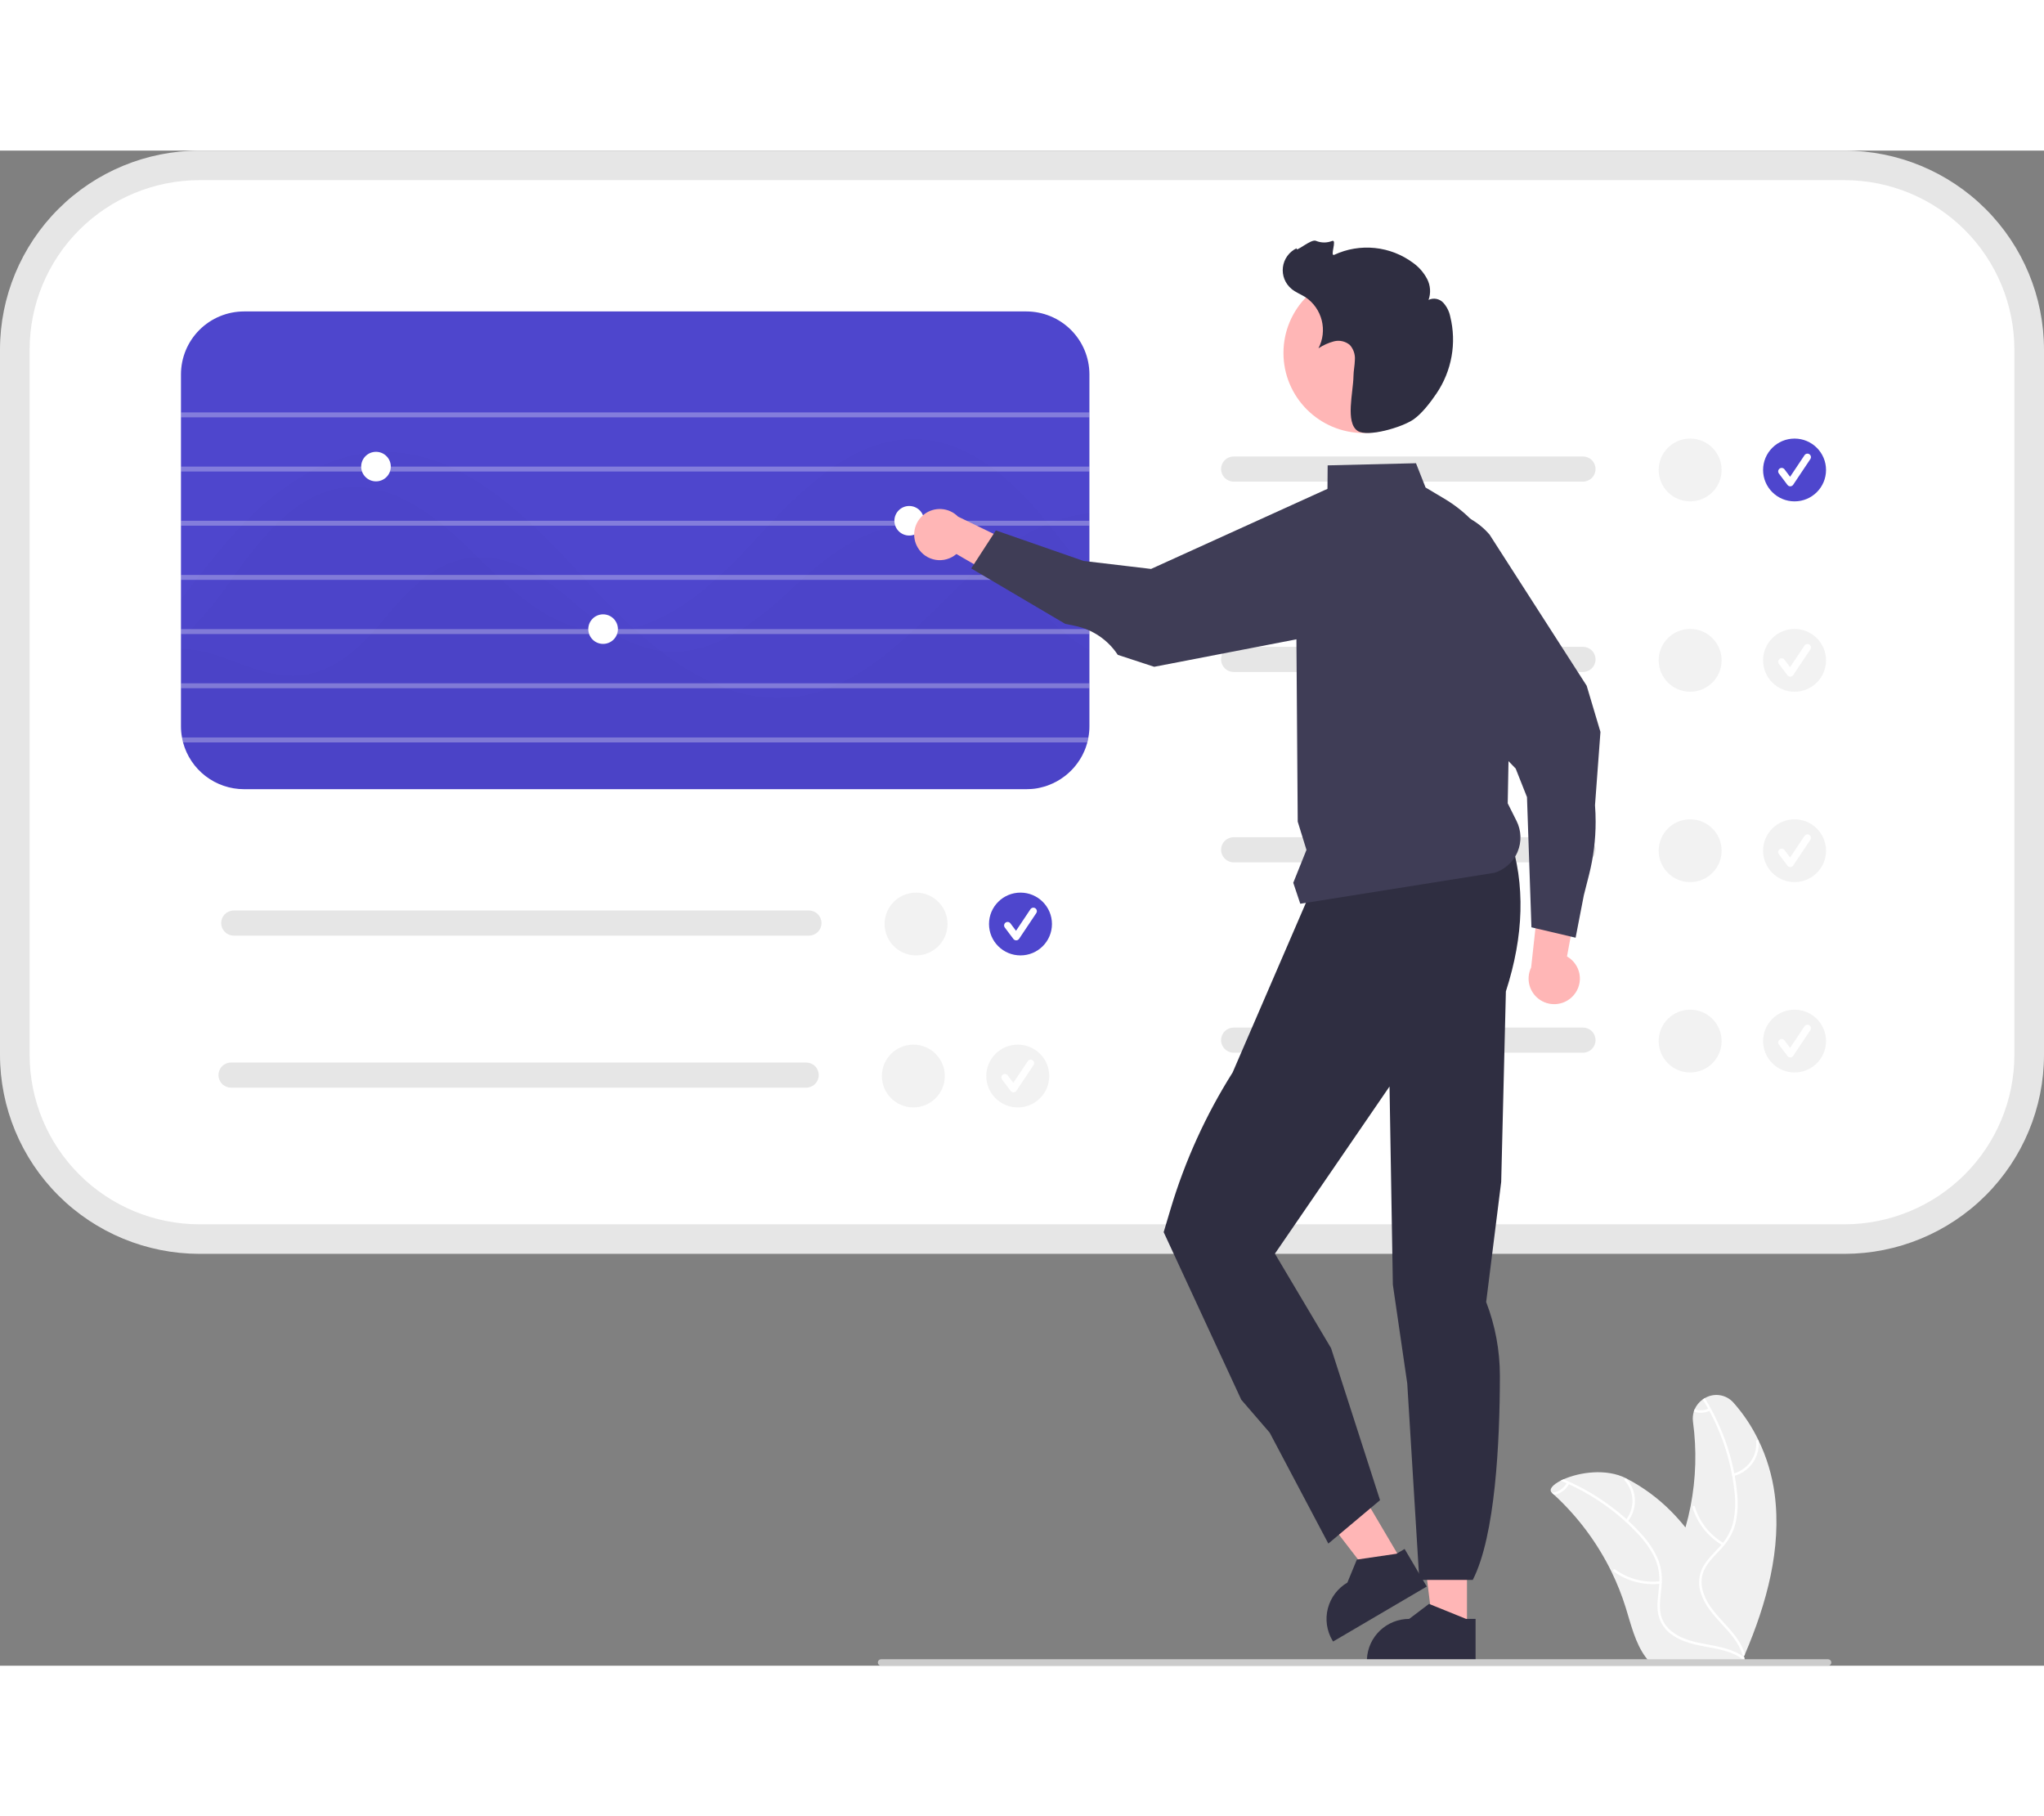
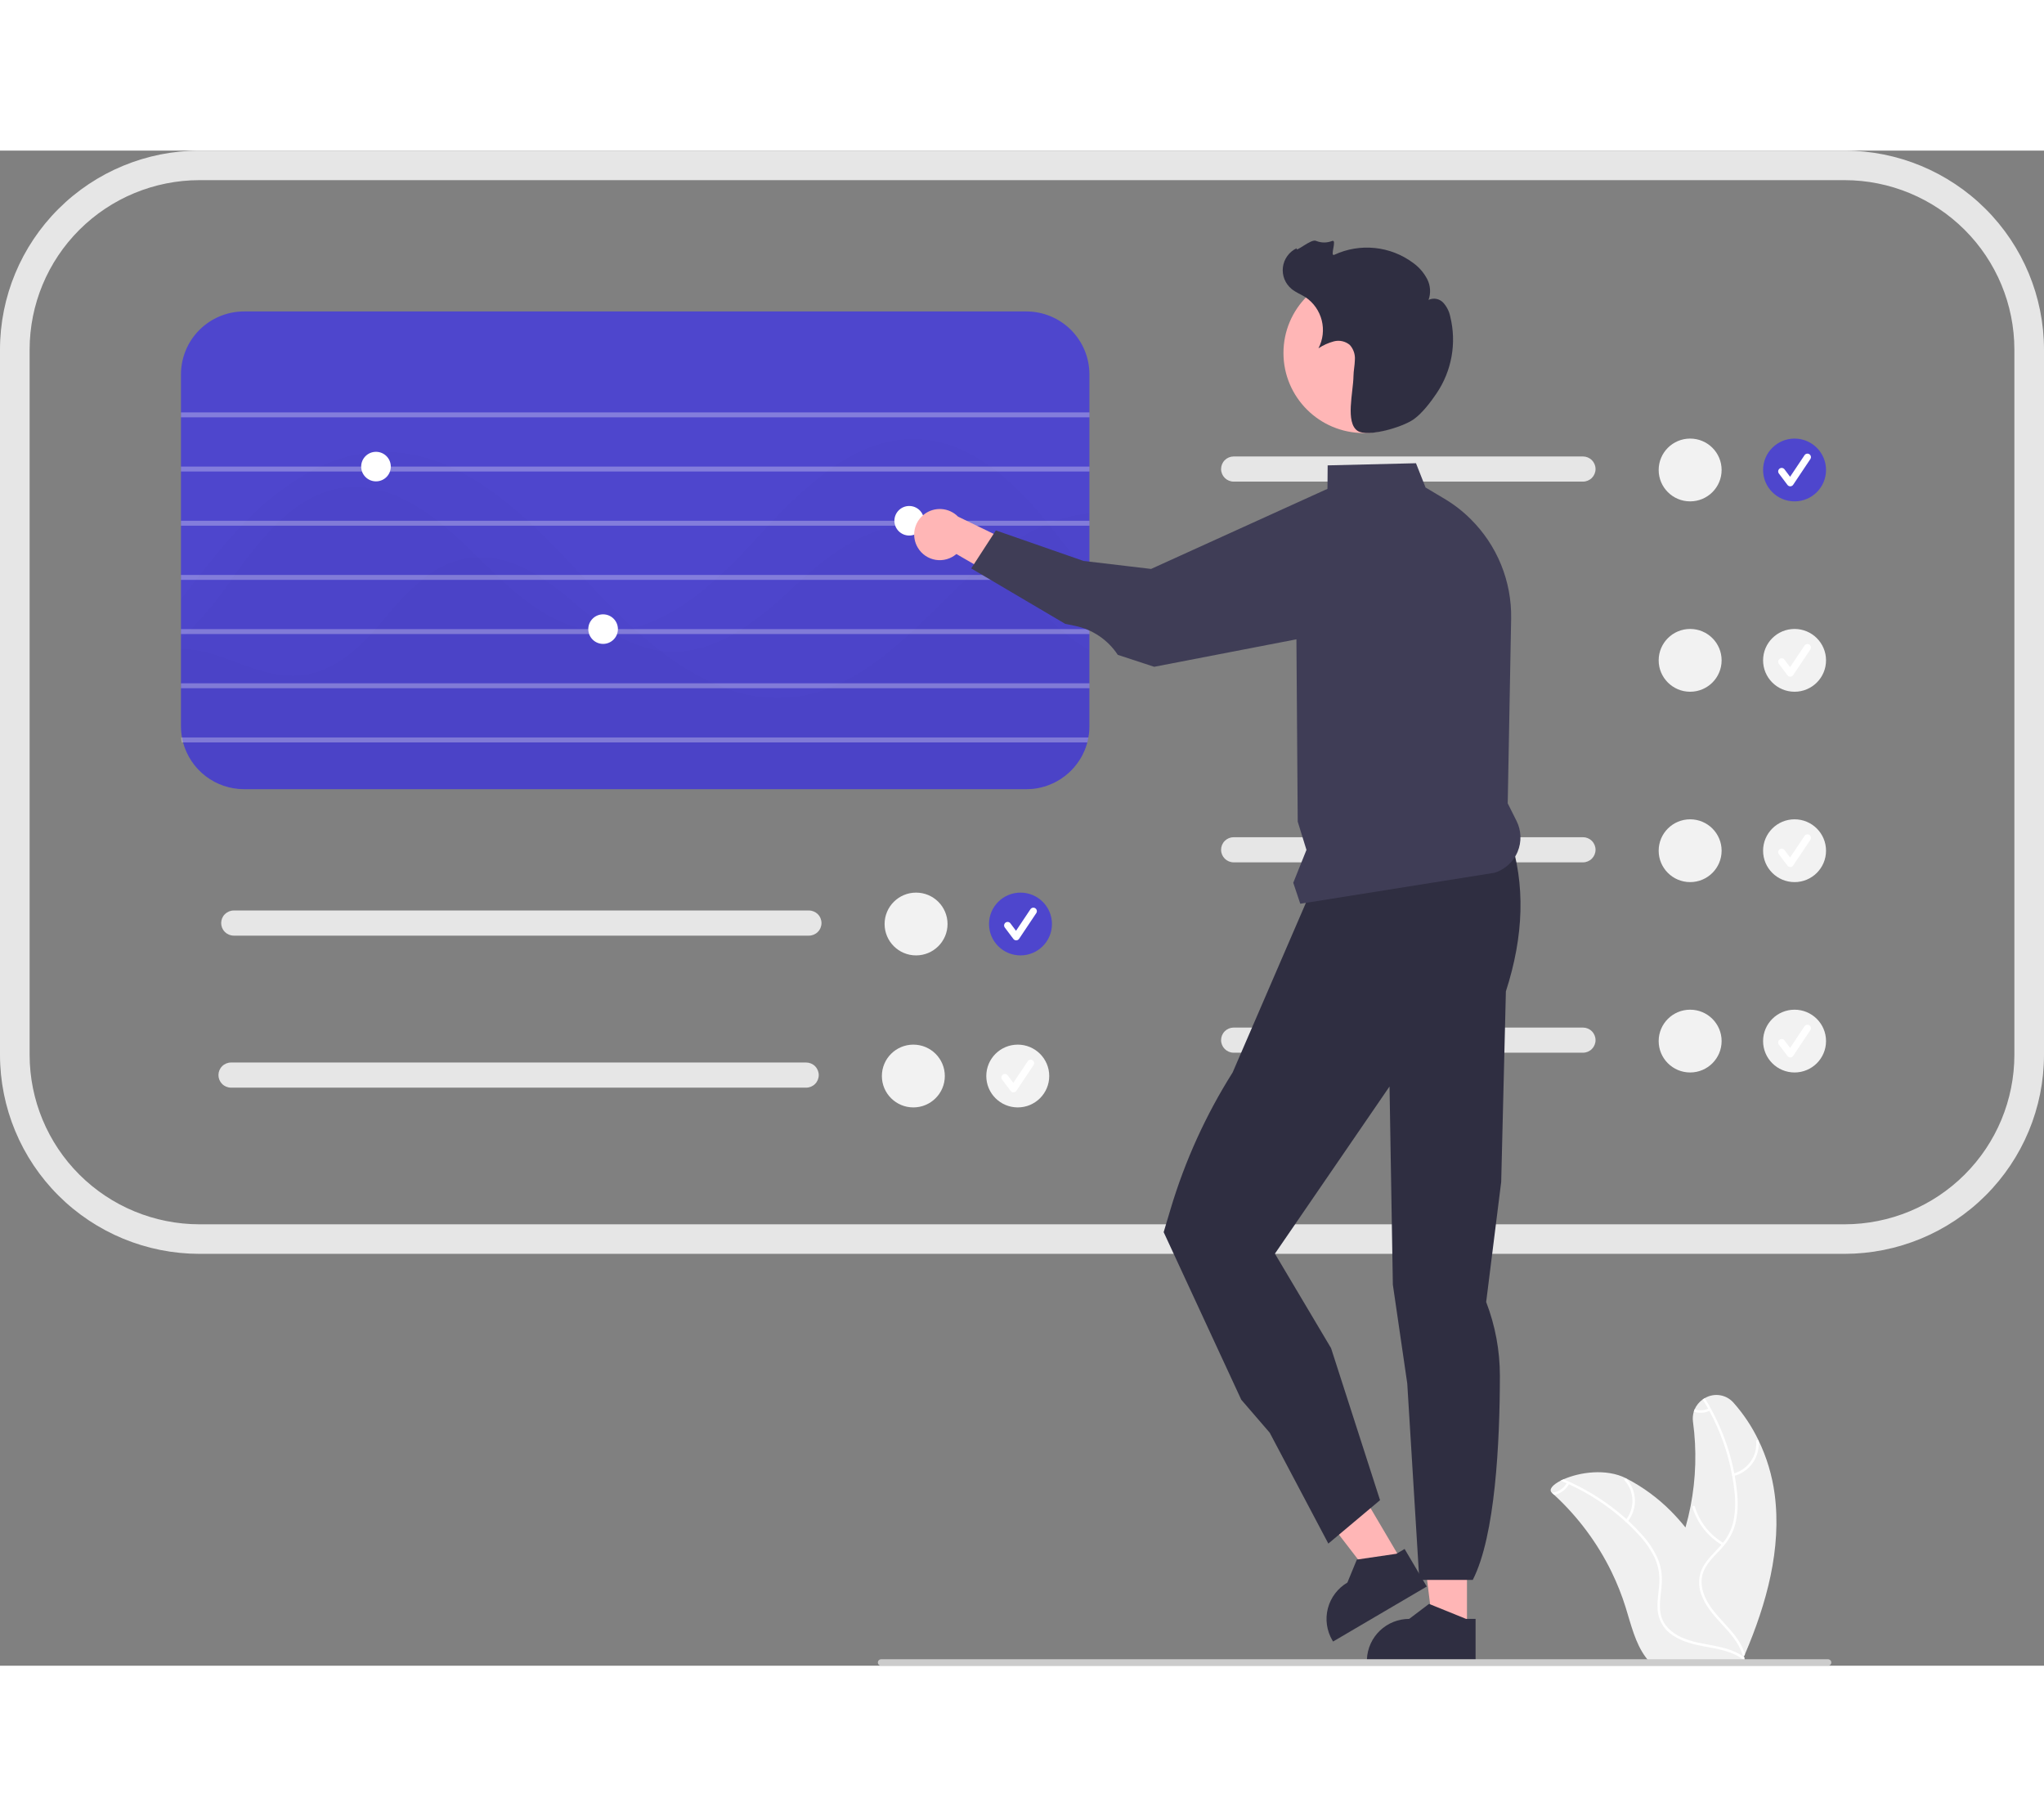
<svg xmlns="http://www.w3.org/2000/svg" width="332" height="295" viewBox="0 0 398 295" fill="none">
  <rect x="0" y="0" width="398" height="295" fill="#808080" stroke="none" />
  <g clip-path="url(#clip0_170_817)">
    <path d="M339.759 292.786C343.982 282.918 346.96 272.178 345.55 261.549C345.067 257.945 344.016 254.44 342.435 251.163C341.161 248.493 339.517 246.014 337.55 243.801C336.87 243.02 335.936 242.503 334.913 242.339C333.889 242.174 332.84 242.374 331.949 242.902C331.811 242.982 331.674 243.066 331.546 243.156C330.857 243.641 330.313 244.304 329.973 245.075C329.907 245.222 329.852 245.374 329.808 245.529C329.614 246.178 329.561 246.861 329.655 247.532C330.398 253.003 330.237 258.557 329.178 263.975C328.908 265.355 328.577 266.722 328.187 268.077C327.311 266.985 326.379 265.939 325.395 264.942C322.844 262.364 319.903 260.203 316.679 258.537H316.673C316.658 258.526 316.647 258.521 316.631 258.51C312.721 256.523 307.507 257.347 304.46 258.7C304.259 258.785 304.068 258.88 303.883 258.97C302.293 259.784 301.504 260.719 302.182 261.332C302.336 261.465 302.489 261.602 302.632 261.739C307.251 265.999 311.035 271.078 313.791 276.718V276.723C314.886 278.969 315.809 281.294 316.552 283.679C317.574 286.972 318.422 290.624 320.419 293.309C320.624 293.591 320.845 293.861 321.082 294.117L338.927 293.975C338.97 293.954 339.007 293.938 339.049 293.917L339.759 293.943C339.733 293.816 339.701 293.689 339.669 293.562V293.552C339.653 293.483 339.632 293.409 339.616 293.346C339.6 293.293 339.59 293.245 339.579 293.203C339.611 293.124 339.642 293.05 339.68 292.971C339.706 292.907 339.733 292.849 339.759 292.786Z" fill="#F0F0F0" />
    <path d="M339.669 293.552C339.664 293.591 339.648 293.629 339.624 293.661C339.6 293.693 339.568 293.718 339.531 293.734C339.494 293.75 339.454 293.756 339.414 293.752C339.374 293.748 339.336 293.733 339.303 293.71C338.57 293.18 337.766 292.755 336.914 292.447C336.908 292.442 336.908 292.447 336.908 292.447C335.833 292.062 334.727 291.768 333.602 291.57C333.592 291.57 333.586 291.565 333.576 291.565C333.12 291.475 332.664 291.396 332.209 291.311C329.994 290.904 327.742 290.412 325.824 289.155C325.043 288.672 324.374 288.031 323.86 287.272C323.346 286.513 322.998 285.654 322.841 284.752C322.56 282.981 322.915 281.2 323.063 279.435C323.074 279.308 323.085 279.176 323.09 279.049C323.101 278.885 323.106 278.727 323.106 278.568C323.16 276.965 322.837 275.372 322.163 273.917C321.296 272.174 320.159 270.58 318.793 269.192C318.088 268.436 317.353 267.708 316.589 267.009H316.583C316.552 266.977 316.525 266.951 316.493 266.924C316.493 266.919 316.488 266.914 316.483 266.909C313.213 263.945 309.505 261.503 305.488 259.668C305.345 259.604 305.197 259.535 305.048 259.472C304.662 259.298 304.275 259.134 303.883 258.97C304.068 258.88 304.259 258.785 304.46 258.7C308.94 260.59 313.074 263.209 316.695 266.449C316.816 266.554 316.938 266.665 317.055 266.776C317.972 267.622 318.844 268.508 319.672 269.435C320.997 270.858 322.07 272.495 322.846 274.276C323.415 275.718 323.666 277.264 323.583 278.811C323.572 279.107 323.551 279.403 323.524 279.704C323.36 281.485 322.995 283.325 323.403 285.106C323.869 287.136 325.448 288.552 327.281 289.419C328.495 289.958 329.768 290.352 331.075 290.592C333.777 291.158 336.569 291.432 338.932 292.881H338.938C338.975 292.907 339.012 292.928 339.044 292.949C339.049 292.949 339.049 292.949 339.049 292.955C339.22 293.056 339.384 293.167 339.542 293.288C339.552 293.293 339.563 293.303 339.574 293.309C339.589 293.32 339.603 293.332 339.616 293.346C339.64 293.374 339.658 293.407 339.667 293.443C339.676 293.478 339.677 293.516 339.669 293.552Z" fill="white" />
    <path d="M316.915 266.958C317.878 265.766 318.385 264.273 318.346 262.743C318.307 261.214 317.724 259.748 316.701 258.607C316.493 258.377 316.125 258.688 316.333 258.919C317.287 259.979 317.83 261.344 317.864 262.769C317.898 264.193 317.42 265.583 316.517 266.687C316.321 266.927 316.721 267.196 316.915 266.958Z" fill="white" />
-     <path d="M323.259 278.552C320.144 278.913 317.008 278.09 314.474 276.246C314.223 276.064 313.952 276.462 314.203 276.644C316.842 278.557 320.108 279.407 323.349 279.024C323.658 278.988 323.566 278.515 323.259 278.552Z" fill="white" />
    <path d="M305.52 259.609C305.509 259.631 305.499 259.646 305.488 259.668C305.196 260.203 304.788 260.666 304.294 261.025C303.8 261.383 303.232 261.627 302.632 261.74C302.489 261.602 302.335 261.465 302.182 261.333C302.206 261.317 302.233 261.308 302.261 261.306C302.838 261.243 303.392 261.043 303.876 260.724C304.361 260.406 304.763 259.976 305.048 259.472C305.075 259.43 305.101 259.382 305.122 259.34C305.14 259.314 305.163 259.291 305.189 259.274C305.215 259.257 305.245 259.245 305.276 259.239C305.307 259.233 305.339 259.233 305.37 259.24C305.401 259.246 305.43 259.259 305.456 259.277C305.507 259.314 305.542 259.369 305.554 259.43C305.566 259.492 305.553 259.556 305.52 259.609Z" fill="white" />
-     <path d="M38.818 2.877C29.291 2.888 20.157 6.667 13.421 13.387C6.684 20.107 2.895 29.218 2.884 38.721V176.087C2.895 185.59 6.684 194.701 13.421 201.421C20.157 208.141 29.291 211.92 38.818 211.931H359.183C368.71 211.92 377.843 208.141 384.58 201.421C391.316 194.701 395.105 185.59 395.116 176.087V38.721C395.105 29.218 391.316 20.107 384.58 13.387C377.843 6.667 368.71 2.888 359.183 2.877H38.818Z" fill="white" />
    <path d="M359.183 214.808H38.817C28.526 214.797 18.659 210.713 11.382 203.454C4.105 196.195 0.012 186.353 0 176.087V38.721C0.012 28.455 4.105 18.613 11.382 11.354C18.659 4.095 28.526 0.012 38.817 3.05176e-05H359.183C369.474 0.012 379.341 4.095 386.618 11.354C393.895 18.613 397.988 28.455 398 38.721V176.087C397.988 186.353 393.895 196.195 386.618 203.454C379.341 210.713 369.474 214.797 359.183 214.808ZM38.817 5.754C30.055 5.764 21.655 9.24 15.459 15.421C9.263 21.601 5.778 29.981 5.768 38.721V176.087C5.778 184.827 9.263 193.207 15.459 199.387C21.655 205.568 30.055 209.044 38.817 209.054H359.183C367.945 209.044 376.345 205.568 382.541 199.387C388.737 193.207 392.222 184.827 392.232 176.087V38.721C392.222 29.981 388.737 21.601 382.541 15.421C376.345 9.24 367.945 5.764 359.183 5.754H38.817Z" fill="#E6E6E6" />
    <path d="M199.86 31.317H47.505C44.254 31.323 41.137 32.614 38.837 34.907C36.538 37.201 35.244 40.31 35.238 43.553V112.1C35.237 112.827 35.305 113.553 35.44 114.268C35.488 114.594 35.565 114.91 35.642 115.226C36.34 117.835 37.88 120.141 40.025 121.788C42.17 123.435 44.799 124.331 47.505 124.337H199.86C200.11 124.337 200.36 124.327 200.601 124.308H200.774V124.298C200.822 124.3 200.87 124.297 200.918 124.289C200.966 124.289 201.024 124.279 201.072 124.279C201.088 124.281 201.105 124.277 201.12 124.27C201.225 124.26 201.331 124.25 201.427 124.241C201.6 124.212 201.773 124.193 201.937 124.164C201.958 124.156 201.981 124.153 202.004 124.154C202.034 124.14 202.067 124.133 202.1 124.135C202.104 124.132 202.109 124.129 202.114 124.127C202.119 124.126 202.124 124.125 202.129 124.126C202.235 124.107 202.341 124.087 202.446 124.059C202.505 124.05 202.563 124.038 202.619 124.02C202.831 123.972 203.042 123.924 203.244 123.857C203.34 123.828 203.427 123.809 203.523 123.78C203.648 123.742 203.783 123.694 203.908 123.646C203.973 123.628 204.037 123.606 204.1 123.579C204.107 123.579 204.115 123.577 204.121 123.574C204.128 123.571 204.134 123.566 204.138 123.56C204.416 123.462 204.689 123.35 204.955 123.224C205.186 123.119 205.407 123.004 205.628 122.889C205.715 122.85 205.792 122.802 205.878 122.754C205.9 122.745 205.919 122.732 205.936 122.716C206.157 122.582 206.378 122.448 206.59 122.323C206.599 122.313 206.599 122.304 206.609 122.304C206.61 122.304 206.612 122.304 206.613 122.303C206.614 122.303 206.615 122.302 206.616 122.301C206.617 122.3 206.617 122.299 206.618 122.298C206.618 122.297 206.619 122.295 206.619 122.294C206.845 122.153 207.063 121.999 207.272 121.834H207.282C207.34 121.786 207.388 121.748 207.436 121.709C207.503 121.661 207.57 121.604 207.628 121.556C207.743 121.46 207.859 121.364 207.964 121.268C208.03 121.219 208.091 121.164 208.147 121.105C208.311 120.961 208.464 120.808 208.618 120.654C208.7 120.576 208.777 120.493 208.849 120.405C208.969 120.291 209.081 120.169 209.185 120.041C209.282 119.916 209.387 119.791 209.483 119.667C209.597 119.536 209.703 119.398 209.801 119.254C209.974 119.024 210.128 118.794 210.281 118.545C210.406 118.343 210.531 118.132 210.647 117.921C210.704 117.816 210.762 117.701 210.82 117.586C210.829 117.586 210.829 117.576 210.829 117.566C210.935 117.365 211.031 117.164 211.118 116.953C211.156 116.866 211.195 116.79 211.223 116.703C211.3 116.54 211.358 116.368 211.425 116.195C211.531 115.879 211.637 115.553 211.723 115.227C211.8 114.91 211.877 114.594 211.925 114.268C212.061 113.553 212.129 112.827 212.127 112.1V43.553C212.122 40.31 210.827 37.201 208.528 34.907C206.229 32.614 203.112 31.323 199.86 31.317Z" fill="#4E46CD" />
    <path opacity="0.3" d="M212.127 50.976H35.238V51.935H212.127V50.976Z" fill="white" />
    <path opacity="0.3" d="M212.127 61.525H35.238V62.483H212.127V61.525Z" fill="white" />
    <path opacity="0.3" d="M212.127 72.073H35.238V73.032H212.127V72.073Z" fill="white" />
    <path opacity="0.3" d="M212.127 82.622H35.238V83.581H212.127V82.622Z" fill="white" />
    <path opacity="0.3" d="M212.127 93.17H35.238V94.129H212.127V93.17Z" fill="white" />
    <path opacity="0.3" d="M212.127 103.719H35.238V104.678H212.127V103.719Z" fill="white" />
    <path opacity="0.3" d="M211.925 114.268C211.877 114.594 211.8 114.91 211.723 115.227H35.373C35.315 114.909 35.276 114.589 35.257 114.268H211.925Z" fill="white" />
    <g opacity="0.1">
      <path opacity="0.1" d="M212.127 97.255V112.1C212.129 112.827 212.061 113.553 211.925 114.268C211.877 114.594 211.8 114.91 211.723 115.227C211.637 115.553 211.531 115.879 211.425 116.195C211.358 116.368 211.3 116.54 211.223 116.703C211.195 116.79 211.156 116.866 211.118 116.953C211.031 117.164 210.935 117.365 210.829 117.566C210.829 117.576 210.829 117.586 210.82 117.586C210.762 117.701 210.704 117.816 210.647 117.921C210.531 118.132 210.406 118.343 210.281 118.545C210.128 118.794 209.974 119.024 209.801 119.254C209.703 119.398 209.597 119.536 209.483 119.667C209.387 119.791 209.282 119.916 209.185 120.04C209.081 120.169 208.969 120.291 208.849 120.405C208.777 120.493 208.7 120.576 208.618 120.654C208.464 120.808 208.311 120.961 208.147 121.105C208.091 121.164 208.03 121.219 207.964 121.268C207.859 121.364 207.743 121.46 207.628 121.556C207.57 121.604 207.503 121.661 207.436 121.709C207.388 121.747 207.34 121.786 207.282 121.834H207.272C207.063 121.999 206.845 122.153 206.619 122.294C206.619 122.295 206.618 122.297 206.618 122.298C206.617 122.299 206.617 122.3 206.616 122.301C206.615 122.302 206.614 122.303 206.613 122.303C206.612 122.303 206.61 122.304 206.609 122.304C206.599 122.304 206.599 122.313 206.59 122.323C206.455 122.419 206.311 122.505 206.167 122.591C206.09 122.639 206.013 122.678 205.936 122.716C205.919 122.732 205.9 122.745 205.878 122.754C205.792 122.802 205.715 122.85 205.628 122.889C205.407 123.004 205.186 123.119 204.955 123.224C204.689 123.35 204.416 123.462 204.138 123.56C204.134 123.566 204.128 123.57 204.121 123.574C204.115 123.577 204.107 123.579 204.1 123.579C204.037 123.606 203.973 123.628 203.908 123.646C203.783 123.694 203.648 123.742 203.523 123.78C203.427 123.809 203.34 123.828 203.244 123.857C203.042 123.924 202.831 123.972 202.619 124.02C202.563 124.038 202.505 124.05 202.446 124.059C202.341 124.087 202.235 124.106 202.129 124.126C202.124 124.125 202.119 124.126 202.114 124.127C202.109 124.129 202.104 124.132 202.1 124.135C202.067 124.133 202.034 124.14 202.004 124.154C201.981 124.153 201.958 124.156 201.937 124.164C201.773 124.193 201.6 124.212 201.427 124.241C201.331 124.25 201.225 124.26 201.12 124.269C201.105 124.277 201.088 124.281 201.072 124.279C200.966 124.289 200.87 124.298 200.774 124.308H200.754C200.649 124.317 200.543 124.317 200.437 124.327C200.245 124.337 200.053 124.337 199.86 124.337H47.505C44.799 124.331 42.17 123.435 40.025 121.788C37.88 120.141 36.34 117.835 35.642 115.226H35.373C35.315 114.909 35.276 114.589 35.258 114.267C35.248 114.085 35.238 113.893 35.238 113.711V96.987C37.256 97.046 39.257 97.372 41.189 97.956C46.419 99.547 51.504 102.242 56.965 102.242C57.397 102.242 57.849 102.223 58.291 102.185C64.04 101.705 68.511 98.147 72.231 94.129C72.529 93.813 72.827 93.496 73.106 93.17C73.808 92.394 74.481 91.598 75.134 90.811C77.223 88.18 79.564 85.758 82.124 83.581C82.537 83.245 82.95 82.929 83.373 82.622C85.855 80.775 88.778 79.608 91.852 79.237C92.246 79.198 92.641 79.169 93.035 79.16C97.149 79.035 101.014 80.512 104.533 82.622C105.042 82.929 105.552 83.245 106.042 83.581C107.724 84.718 109.345 85.944 110.897 87.254C113.293 89.353 115.796 91.328 118.395 93.17C118.588 93.305 118.78 93.439 118.972 93.554C119.27 93.755 119.578 93.947 119.885 94.129C122.519 95.818 125.481 96.932 128.576 97.399C128.682 97.418 128.797 97.438 128.912 97.447C133.921 98.032 138.584 96.555 142.842 94.129C143.371 93.822 143.91 93.506 144.429 93.17C147.755 90.965 150.874 88.461 153.744 85.69C154.494 84.99 155.254 84.281 156.042 83.581C156.398 83.264 156.753 82.938 157.119 82.622C162.829 77.616 169.414 73.032 177.192 73.032C177.518 73.032 177.855 73.042 178.191 73.061C183.787 73.329 188.699 76.034 192.823 79.467C194.021 80.458 195.167 81.511 196.255 82.622C196.303 82.67 196.342 82.708 196.39 82.756C196.659 83.025 196.928 83.302 197.178 83.581C200.254 86.793 203.09 90.226 206.436 93.17C206.801 93.506 207.176 93.822 207.561 94.129C208.714 95.085 209.935 95.956 211.214 96.738C211.512 96.92 211.82 97.093 212.127 97.255Z" fill="black" />
    </g>
    <g opacity="0.1">
      <path opacity="0.1" d="M212.127 82.766V112.1C212.129 112.827 212.061 113.553 211.925 114.268C211.877 114.594 211.8 114.91 211.723 115.226C211.637 115.553 211.531 115.879 211.425 116.195C211.358 116.368 211.3 116.54 211.223 116.703C211.195 116.79 211.156 116.866 211.118 116.953C211.031 117.164 210.935 117.365 210.829 117.566C210.829 117.576 210.829 117.586 210.82 117.586C210.762 117.701 210.704 117.816 210.647 117.921C210.531 118.132 210.406 118.343 210.281 118.544C210.128 118.794 209.974 119.024 209.801 119.254C209.703 119.398 209.597 119.536 209.483 119.667C209.387 119.791 209.282 119.916 209.185 120.04C209.081 120.169 208.969 120.29 208.849 120.405C208.777 120.493 208.7 120.576 208.618 120.654C208.464 120.808 208.311 120.961 208.147 121.105C208.091 121.164 208.03 121.219 207.964 121.268C207.859 121.364 207.743 121.46 207.628 121.556C207.57 121.604 207.503 121.661 207.436 121.709C207.388 121.747 207.34 121.786 207.282 121.834H207.272C207.063 121.999 206.845 122.153 206.619 122.294C206.619 122.295 206.618 122.297 206.618 122.298C206.617 122.299 206.617 122.3 206.616 122.301C206.615 122.302 206.614 122.303 206.613 122.303C206.612 122.303 206.61 122.304 206.609 122.304C206.599 122.304 206.599 122.313 206.59 122.323C206.455 122.419 206.311 122.505 206.167 122.591C206.09 122.639 206.013 122.678 205.936 122.716C205.919 122.732 205.9 122.745 205.878 122.754C205.792 122.802 205.715 122.85 205.628 122.889C205.407 123.004 205.186 123.119 204.955 123.224C204.689 123.35 204.416 123.462 204.138 123.56C204.134 123.566 204.128 123.57 204.121 123.574C204.115 123.577 204.107 123.579 204.1 123.579C204.037 123.606 203.973 123.628 203.908 123.646C203.783 123.694 203.648 123.742 203.523 123.78C203.427 123.809 203.34 123.828 203.244 123.857C203.042 123.924 202.831 123.972 202.619 124.02C202.563 124.037 202.505 124.05 202.446 124.058C202.341 124.087 202.235 124.106 202.129 124.126C202.124 124.125 202.119 124.125 202.114 124.127C202.109 124.129 202.104 124.132 202.1 124.135C202.067 124.133 202.034 124.14 202.004 124.154C201.981 124.153 201.958 124.156 201.937 124.164C201.773 124.193 201.6 124.212 201.427 124.241C201.331 124.25 201.225 124.26 201.12 124.269C201.105 124.277 201.088 124.281 201.072 124.279C201.024 124.279 200.966 124.289 200.918 124.289C200.87 124.297 200.822 124.3 200.774 124.298C200.732 124.307 200.691 124.31 200.649 124.308H200.601C200.553 124.317 200.495 124.317 200.437 124.327C200.245 124.337 200.053 124.337 199.86 124.337H47.505C44.799 124.331 42.17 123.435 40.025 121.788C37.88 120.141 36.34 117.835 35.642 115.226C35.565 114.91 35.488 114.593 35.44 114.267C35.305 113.553 35.237 112.827 35.238 112.1V95.021C35.575 94.733 35.902 94.436 36.228 94.129C36.565 93.813 36.892 93.496 37.219 93.17C40.082 90.197 42.69 86.99 45.015 83.581C45.092 83.475 45.169 83.379 45.236 83.274C45.39 83.053 45.544 82.842 45.707 82.622C48.039 79.218 50.647 76.01 53.504 73.032C53.831 72.706 54.158 72.389 54.494 72.073C58.07 68.717 62.147 66.214 66.953 65.619C73.577 64.795 79.739 67.854 85.19 72.073C85.594 72.389 85.988 72.706 86.382 73.032C88.247 74.547 90.016 76.197 91.689 77.837C92.131 78.278 92.583 78.719 93.035 79.16C94.198 80.32 95.39 81.481 96.592 82.622C96.938 82.948 97.274 83.264 97.621 83.581C102.427 88.021 107.628 91.924 113.81 93.17C114.233 93.257 114.665 93.333 115.098 93.391C117.433 93.701 119.804 93.627 122.116 93.17C122.5 93.103 122.875 93.017 123.26 92.921C129.047 91.492 134.411 87.896 139.266 83.581C139.612 83.264 139.968 82.948 140.314 82.622C142.794 80.33 145.15 77.875 147.351 75.458C148.082 74.653 148.832 73.838 149.582 73.032C149.889 72.716 150.187 72.399 150.485 72.073C153.703 68.576 157.222 65.367 161.002 62.483C161.454 62.148 161.906 61.831 162.358 61.525C167.444 58.063 173 55.838 179.105 56.193C184.142 56.48 188.747 58.552 192.89 61.525C193.313 61.831 193.736 62.148 194.16 62.483C197.313 65.01 200.19 67.861 202.744 70.99C203.042 71.344 203.34 71.709 203.638 72.073C203.792 72.255 203.936 72.447 204.09 72.629L204.407 73.032C206.955 76.206 209.407 79.505 212.012 82.622L212.127 82.766Z" fill="black" />
    </g>
    <g opacity="0.1">
      <path opacity="0.1" d="M212.127 70.654V112.1C212.129 112.827 212.061 113.553 211.925 114.268C211.877 114.594 211.8 114.91 211.723 115.226C211.637 115.553 211.531 115.879 211.425 116.195C211.358 116.368 211.3 116.54 211.223 116.703C211.195 116.79 211.156 116.866 211.118 116.953C211.031 117.164 210.935 117.365 210.829 117.566C210.829 117.576 210.829 117.586 210.82 117.586C210.762 117.701 210.704 117.816 210.647 117.921C210.531 118.132 210.406 118.343 210.281 118.544C210.128 118.794 209.974 119.024 209.801 119.254C209.703 119.398 209.597 119.536 209.483 119.667C209.387 119.791 209.282 119.916 209.185 120.04C209.081 120.169 208.969 120.29 208.849 120.405C208.777 120.493 208.7 120.576 208.618 120.654C208.464 120.808 208.311 120.961 208.147 121.105C208.091 121.164 208.03 121.219 207.964 121.268C207.859 121.364 207.743 121.46 207.628 121.556C207.57 121.604 207.503 121.661 207.436 121.709C207.388 121.747 207.34 121.786 207.282 121.834H207.272C207.063 121.999 206.845 122.153 206.619 122.294C206.619 122.295 206.618 122.297 206.618 122.298C206.617 122.299 206.617 122.3 206.616 122.301C206.615 122.302 206.614 122.303 206.613 122.303C206.612 122.303 206.61 122.304 206.609 122.304C206.599 122.304 206.599 122.313 206.59 122.323C206.455 122.419 206.311 122.505 206.167 122.591C206.09 122.639 206.013 122.678 205.936 122.716C205.919 122.732 205.9 122.745 205.878 122.754C205.792 122.802 205.715 122.85 205.628 122.889C205.407 123.004 205.186 123.119 204.955 123.224C204.689 123.35 204.416 123.462 204.138 123.56C204.134 123.566 204.128 123.57 204.121 123.574C204.115 123.577 204.107 123.579 204.1 123.579C204.037 123.606 203.973 123.628 203.908 123.646C203.783 123.694 203.648 123.742 203.523 123.78C203.427 123.809 203.34 123.828 203.244 123.857C203.042 123.924 202.831 123.972 202.619 124.02C202.563 124.037 202.505 124.05 202.446 124.058C202.341 124.087 202.235 124.106 202.129 124.126C202.124 124.125 202.119 124.125 202.114 124.127C202.109 124.129 202.104 124.132 202.1 124.135C202.067 124.133 202.034 124.14 202.004 124.154C201.981 124.153 201.958 124.156 201.937 124.164C201.773 124.193 201.6 124.212 201.427 124.241C201.331 124.25 201.225 124.26 201.12 124.269C201.105 124.277 201.088 124.281 201.072 124.279C201.024 124.279 200.966 124.289 200.918 124.289C200.87 124.297 200.822 124.3 200.774 124.298C200.768 124.303 200.762 124.307 200.754 124.308H200.601C200.36 124.327 200.11 124.337 199.86 124.337H47.505C44.799 124.331 42.17 123.435 40.025 121.788C37.88 120.141 36.34 117.835 35.642 115.226C35.565 114.91 35.488 114.593 35.44 114.267C35.305 113.553 35.237 112.827 35.238 112.1V87.34C36.209 86.084 37.183 84.831 38.161 83.581C38.411 83.255 38.661 82.938 38.911 82.622C40.228 80.934 41.554 79.265 42.919 77.635C44.227 76.072 45.602 74.528 47.034 73.032C47.342 72.716 47.649 72.389 47.967 72.073C51.614 68.283 55.802 65.052 60.397 62.483C61.022 62.138 61.656 61.822 62.3 61.525C65.711 59.9 69.402 58.94 73.173 58.696C78.121 58.449 83.053 59.421 87.536 61.525C88.209 61.812 88.872 62.138 89.526 62.483C94.227 64.9 98.639 68.285 102.773 72.073C103.129 72.38 103.465 72.706 103.812 73.032C107.09 76.101 110.195 79.39 113.156 82.622C113.377 82.862 113.598 83.111 113.819 83.351C113.887 83.427 113.964 83.504 114.031 83.581C116.915 86.745 119.991 89.948 123.26 92.921C123.346 93.007 123.442 93.084 123.539 93.17C123.894 93.496 124.25 93.813 124.615 94.129C125.903 95.27 127.23 96.364 128.576 97.399C131.766 99.905 135.241 102.027 138.93 103.719C139.708 104.074 140.497 104.39 141.295 104.678C145.69 106.352 150.434 106.913 155.1 106.308C157.243 106.012 159.344 105.465 161.358 104.678C162.127 104.39 162.877 104.064 163.617 103.719C168.491 101.417 172.894 97.936 177.067 94.129C177.413 93.813 177.759 93.496 178.105 93.17C180.479 90.945 182.787 88.634 185.065 86.4C186.026 85.46 187.007 84.511 188.016 83.581C188.363 83.264 188.718 82.948 189.074 82.622C190.285 81.538 191.535 80.474 192.823 79.467C195.972 76.896 199.435 74.734 203.129 73.032C203.446 72.888 203.773 72.754 204.09 72.629C204.581 72.428 205.071 72.246 205.561 72.073C207.678 71.316 209.886 70.839 212.127 70.654Z" fill="black" />
    </g>
    <path d="M73.212 64.401C74.805 64.401 76.096 63.113 76.096 61.525C76.096 59.936 74.805 58.648 73.212 58.648C71.619 58.648 70.328 59.936 70.328 61.525C70.328 63.113 71.619 64.401 73.212 64.401Z" fill="white" />
    <path d="M117.434 96.047C119.027 96.047 120.318 94.759 120.318 93.17C120.318 91.582 119.027 90.293 117.434 90.293C115.841 90.293 114.55 91.582 114.55 93.17C114.55 94.759 115.841 96.047 117.434 96.047Z" fill="white" />
    <path d="M177.038 74.95C178.631 74.95 179.922 73.662 179.922 72.073C179.922 70.484 178.631 69.196 177.038 69.196C175.445 69.196 174.154 70.484 174.154 72.073C174.154 73.662 175.445 74.95 177.038 74.95Z" fill="white" />
-     <path d="M308.224 96.619H240.219C239.896 96.619 239.577 96.682 239.279 96.805C238.98 96.927 238.709 97.108 238.481 97.335C238.253 97.562 238.072 97.832 237.948 98.129C237.825 98.427 237.761 98.745 237.761 99.067C237.761 99.389 237.825 99.707 237.948 100.004C238.072 100.302 238.253 100.572 238.481 100.799C238.709 101.026 238.98 101.207 239.279 101.329C239.577 101.452 239.896 101.515 240.219 101.515H308.224C308.875 101.515 309.499 101.257 309.959 100.798C310.419 100.339 310.678 99.716 310.678 99.067C310.678 98.418 310.419 97.795 309.959 97.336C309.499 96.877 308.875 96.619 308.224 96.619Z" fill="#E6E6E6" />
    <path d="M308.224 133.684H240.219C239.568 133.684 238.944 133.942 238.484 134.401C238.024 134.86 237.765 135.483 237.765 136.132C237.765 136.781 238.024 137.404 238.484 137.863C238.944 138.322 239.568 138.58 240.219 138.58H308.224C308.875 138.58 309.499 138.322 309.959 137.863C310.419 137.404 310.678 136.781 310.678 136.132C310.678 135.483 310.419 134.86 309.959 134.401C309.499 133.942 308.875 133.684 308.224 133.684Z" fill="#E6E6E6" />
    <path d="M308.224 170.749H240.219C239.568 170.749 238.944 171.007 238.484 171.466C238.024 171.925 237.765 172.548 237.765 173.197C237.765 173.846 238.024 174.469 238.484 174.928C238.944 175.387 239.568 175.645 240.219 175.645H308.224C308.875 175.645 309.499 175.387 309.959 174.928C310.419 174.469 310.678 173.846 310.678 173.197C310.678 172.548 310.419 171.925 309.959 171.466C309.499 171.007 308.875 170.749 308.224 170.749Z" fill="#E6E6E6" />
    <path d="M349.43 105.363C352.814 105.363 355.558 102.626 355.558 99.25C355.558 95.874 352.814 93.137 349.43 93.137C346.046 93.137 343.302 95.874 343.302 99.25C343.302 102.626 346.046 105.363 349.43 105.363Z" fill="#F2F2F2" />
    <path d="M348.594 102.431C348.488 102.431 348.384 102.407 348.289 102.36C348.195 102.312 348.112 102.244 348.049 102.159L346.377 99.936C346.323 99.864 346.284 99.783 346.262 99.697C346.239 99.61 346.234 99.52 346.247 99.431C346.26 99.343 346.29 99.258 346.335 99.181C346.381 99.104 346.441 99.037 346.513 98.983C346.585 98.93 346.666 98.891 346.753 98.868C346.84 98.846 346.93 98.841 347.019 98.854C347.107 98.867 347.193 98.897 347.27 98.942C347.347 98.988 347.414 99.048 347.468 99.12L348.561 100.574L351.371 96.371C351.471 96.221 351.627 96.117 351.804 96.082C351.981 96.046 352.165 96.083 352.316 96.183C352.466 96.283 352.571 96.438 352.606 96.615C352.642 96.792 352.605 96.976 352.505 97.126L349.161 102.129C349.101 102.219 349.019 102.294 348.924 102.346C348.829 102.399 348.722 102.428 348.613 102.431L348.594 102.431Z" fill="white" />
    <path d="M349.43 142.428C352.814 142.428 355.558 139.691 355.558 136.315C355.558 132.939 352.814 130.202 349.43 130.202C346.046 130.202 343.302 132.939 343.302 136.315C343.302 139.691 346.046 142.428 349.43 142.428Z" fill="#F2F2F2" />
    <path d="M348.594 139.496C348.488 139.496 348.384 139.472 348.289 139.425C348.195 139.377 348.112 139.309 348.049 139.224L346.377 137.001C346.323 136.929 346.284 136.848 346.262 136.762C346.239 136.675 346.234 136.585 346.247 136.497C346.26 136.408 346.29 136.323 346.335 136.246C346.381 136.169 346.441 136.102 346.513 136.048C346.585 135.995 346.666 135.956 346.753 135.934C346.84 135.911 346.93 135.907 347.019 135.919C347.107 135.932 347.193 135.962 347.27 136.008C347.347 136.053 347.414 136.113 347.468 136.185L348.561 137.64L351.371 133.436C351.42 133.362 351.484 133.298 351.558 133.249C351.633 133.199 351.716 133.164 351.804 133.147C351.892 133.129 351.982 133.129 352.07 133.147C352.158 133.164 352.241 133.198 352.316 133.248C352.39 133.297 352.454 133.361 352.504 133.435C352.554 133.509 352.589 133.593 352.606 133.68C352.624 133.768 352.624 133.858 352.606 133.946C352.589 134.033 352.555 134.117 352.505 134.191L349.161 139.194C349.101 139.284 349.019 139.359 348.924 139.411C348.829 139.464 348.722 139.493 348.613 139.496L348.594 139.496Z" fill="white" />
    <path d="M349.43 179.493C352.814 179.493 355.558 176.756 355.558 173.38C355.558 170.004 352.814 167.268 349.43 167.268C346.046 167.268 343.302 170.004 343.302 173.38C343.302 176.756 346.046 179.493 349.43 179.493Z" fill="#F2F2F2" />
    <path d="M308.224 59.554H240.219C239.568 59.554 238.944 59.812 238.484 60.271C238.024 60.73 237.765 61.353 237.765 62.002C237.765 62.651 238.024 63.273 238.484 63.733C238.944 64.192 239.568 64.45 240.219 64.45H308.224C308.875 64.45 309.499 64.192 309.959 63.733C310.419 63.273 310.678 62.651 310.678 62.002C310.678 61.353 310.419 60.73 309.959 60.271C309.499 59.812 308.875 59.554 308.224 59.554Z" fill="#E6E6E6" />
    <path d="M349.43 68.297C352.814 68.297 355.558 65.561 355.558 62.185C355.558 58.809 352.814 56.072 349.43 56.072C346.046 56.072 343.302 58.809 343.302 62.185C343.302 65.561 346.046 68.297 349.43 68.297Z" fill="#4E46CD" />
    <path d="M348.594 65.366C348.488 65.366 348.384 65.342 348.289 65.294C348.195 65.247 348.112 65.179 348.049 65.094L346.377 62.871C346.323 62.799 346.284 62.718 346.262 62.631C346.239 62.545 346.234 62.455 346.247 62.366C346.26 62.278 346.29 62.193 346.335 62.116C346.381 62.039 346.441 61.972 346.513 61.918C346.585 61.864 346.666 61.825 346.753 61.803C346.84 61.781 346.93 61.776 347.019 61.789C347.107 61.802 347.193 61.832 347.27 61.877C347.347 61.923 347.414 61.983 347.468 62.055L348.561 63.509L351.371 59.306C351.42 59.232 351.484 59.168 351.558 59.118C351.633 59.069 351.716 59.034 351.804 59.017C351.892 58.999 351.982 58.999 352.07 59.016C352.158 59.034 352.241 59.068 352.316 59.118C352.39 59.167 352.454 59.231 352.504 59.305C352.554 59.379 352.589 59.462 352.606 59.55C352.624 59.638 352.624 59.728 352.606 59.815C352.589 59.903 352.554 59.986 352.505 60.06L349.161 65.063C349.101 65.154 349.019 65.229 348.924 65.281C348.829 65.334 348.722 65.363 348.613 65.366L348.594 65.366Z" fill="white" />
    <path d="M329.099 68.297C332.483 68.297 335.226 65.561 335.226 62.185C335.226 58.809 332.483 56.072 329.099 56.072C325.714 56.072 322.971 58.809 322.971 62.185C322.971 65.561 325.714 68.297 329.099 68.297Z" fill="#F2F2F2" />
    <path d="M329.099 105.363C332.483 105.363 335.226 102.626 335.226 99.25C335.226 95.874 332.483 93.137 329.099 93.137C325.714 93.137 322.971 95.874 322.971 99.25C322.971 102.626 325.714 105.363 329.099 105.363Z" fill="#F2F2F2" />
    <path d="M329.099 142.428C332.483 142.428 335.226 139.691 335.226 136.315C335.226 132.939 332.483 130.202 329.099 130.202C325.714 130.202 322.971 132.939 322.971 136.315C322.971 139.691 325.714 142.428 329.099 142.428Z" fill="#F2F2F2" />
    <path d="M329.099 179.493C332.483 179.493 335.226 176.756 335.226 173.38C335.226 170.004 332.483 167.268 329.099 167.268C325.714 167.268 322.971 170.004 322.971 173.38C322.971 176.756 325.714 179.493 329.099 179.493Z" fill="#F2F2F2" />
    <path d="M348.594 176.562C348.488 176.562 348.384 176.537 348.289 176.49C348.195 176.443 348.112 176.374 348.049 176.29L346.377 174.066C346.323 173.995 346.284 173.913 346.262 173.827C346.24 173.74 346.235 173.65 346.248 173.562C346.26 173.474 346.29 173.388 346.336 173.312C346.381 173.235 346.442 173.168 346.513 173.114C346.585 173.061 346.666 173.022 346.753 172.999C346.84 172.977 346.93 172.972 347.019 172.985C347.107 172.998 347.193 173.028 347.27 173.073C347.347 173.119 347.414 173.179 347.468 173.25L348.561 174.705L351.37 170.502C351.471 170.352 351.627 170.247 351.804 170.212C351.981 170.177 352.165 170.213 352.316 170.313C352.466 170.413 352.571 170.569 352.606 170.745C352.642 170.922 352.605 171.106 352.505 171.256L349.161 176.259C349.101 176.349 349.019 176.424 348.924 176.477C348.829 176.529 348.722 176.558 348.613 176.561L348.594 176.562Z" fill="white" />
    <path d="M339.759 292.786C339.761 292.82 339.755 292.855 339.741 292.887C339.727 292.92 339.706 292.948 339.679 292.971C339.638 293.002 339.588 293.022 339.536 293.029C339.484 293.04 339.429 293.03 339.383 293.001C339.338 292.973 339.305 292.928 339.293 292.875C338.561 290.423 336.771 288.541 335.075 286.697C333.549 285.043 332.05 283.298 331.281 281.147C330.949 280.293 330.801 279.377 330.849 278.462C330.896 277.546 331.137 276.651 331.557 275.835C331.821 275.348 332.127 274.884 332.474 274.451C333.231 273.489 334.132 272.633 334.943 271.723C335.027 271.628 335.112 271.528 335.192 271.433C335.303 271.311 335.404 271.184 335.499 271.058C336.51 269.811 337.212 268.344 337.549 266.776C337.911 264.865 337.967 262.908 337.714 260.978C337.608 259.953 337.461 258.935 337.274 257.923C337.263 257.876 337.258 257.834 337.247 257.791C336.43 253.454 334.943 249.269 332.839 245.387C332.76 245.244 332.685 245.101 332.606 244.964C332.267 244.351 331.917 243.748 331.546 243.156C331.673 243.066 331.811 242.982 331.949 242.902C333.164 244.865 334.222 246.92 335.112 249.049C336.263 251.781 337.128 254.623 337.693 257.532C337.73 257.691 337.756 257.855 337.783 258.013C338.005 259.234 338.169 260.471 338.27 261.702C338.469 263.635 338.337 265.586 337.878 267.474C337.462 268.972 336.727 270.362 335.721 271.549C335.541 271.776 335.351 271.998 335.149 272.215C334.344 273.092 333.454 273.943 332.728 274.9C332.357 275.381 332.042 275.902 331.79 276.454C330.937 278.357 331.34 280.439 332.283 282.225C333.989 285.476 337.242 287.691 338.975 290.878C339.295 291.465 339.554 292.083 339.748 292.722C339.754 292.743 339.758 292.764 339.759 292.786Z" fill="white" />
    <path d="M337.563 258.069C339.051 257.696 340.358 256.808 341.249 255.563C342.141 254.318 342.561 252.798 342.432 251.273C342.405 250.964 341.923 250.992 341.951 251.301C342.073 252.72 341.682 254.137 340.849 255.294C340.016 256.452 338.796 257.274 337.409 257.613C337.107 257.687 337.264 258.143 337.563 258.069Z" fill="white" />
    <path d="M335.63 271.136C332.925 269.554 330.918 267.013 330.008 264.02C329.918 263.723 329.461 263.878 329.551 264.174C330.504 267.287 332.598 269.927 335.417 271.568C335.685 271.724 335.898 271.291 335.63 271.136Z" fill="white" />
    <path d="M332.897 245.36C332.876 245.371 332.86 245.376 332.839 245.387C331.885 245.821 330.799 245.872 329.808 245.529C329.852 245.374 329.907 245.222 329.972 245.075C330.833 245.369 331.773 245.329 332.606 244.964C332.653 244.948 332.696 244.927 332.744 244.906C332.804 244.885 332.87 244.889 332.928 244.917C332.985 244.944 333.03 244.993 333.051 245.054C333.068 245.115 333.062 245.18 333.034 245.237C333.005 245.293 332.957 245.337 332.897 245.36Z" fill="white" />
-     <path d="M306.486 164.371C306.949 163.814 307.285 163.163 307.468 162.463C307.652 161.764 307.68 161.032 307.55 160.321C307.419 159.609 307.134 158.934 306.714 158.345C306.295 157.755 305.75 157.264 305.12 156.907L308.319 139.614L299.883 143.177L298.138 159.052C297.607 160.148 297.497 161.401 297.83 162.573C298.163 163.745 298.915 164.754 299.944 165.41C300.973 166.066 302.207 166.322 303.413 166.13C304.619 165.939 305.712 165.313 306.486 164.371Z" fill="#FFB6B6" />
-     <path d="M311.634 113.19L308.953 104.199L290.048 74.776C288.997 73.55 287.74 72.517 286.334 71.721C283.54 70.127 280.282 69.538 277.105 70.05C273.928 70.562 271.023 72.145 268.873 74.535C266.724 76.924 265.461 79.977 265.295 83.183C265.128 86.389 266.068 89.555 267.959 92.154C268.348 92.697 268.778 93.209 269.246 93.687L293.731 118.877L295.124 120.314L297.328 125.874L298.197 151.228L298.976 151.413L305.838 153.025L306.797 153.252L308.402 144.97L309.409 141.012C310.265 137.636 310.698 134.166 310.696 130.684C310.696 129.611 310.659 128.533 310.574 127.46L311.634 113.19Z" fill="#3F3D56" />
    <path d="M285.645 288.023H279.081L275.958 262.764L285.646 262.765L285.645 288.023Z" fill="#FFB6B6" />
    <path d="M285.47 285.883L278.466 283.045L278.259 282.96L274.391 285.883C272.268 285.883 270.228 286.7 268.695 288.164C267.161 289.629 266.254 291.627 266.162 293.742C266.152 293.858 266.152 293.98 266.152 294.102V294.371H287.319V285.883H285.47Z" fill="#2F2E41" />
    <path d="M273.144 274.96L267.485 278.281L251.952 258.092L260.302 253.191L273.144 274.96Z" fill="#FFB6B6" />
    <path d="M277.051 278.288L276.283 276.982L273.501 272.268L272.055 273.119L271.906 273.203L264.425 274.303L264.202 274.334L262.358 278.811C261.425 279.358 260.61 280.083 259.958 280.945C259.306 281.807 258.831 282.788 258.559 283.833C258.287 284.878 258.225 285.966 258.375 287.035C258.525 288.104 258.885 289.133 259.434 290.064L259.571 290.291L277.814 279.583L277.051 278.288Z" fill="#2F2E41" />
    <path d="M293.96 133.606C297.038 142.866 296.712 152.917 293.22 163.705L292.308 200.789L289.381 224.182C291.146 228.765 292.052 233.634 292.053 238.544C292.04 251.415 291.173 269.7 286.774 278.29H276.365L274.015 240.038L271.211 220.805L270.865 200.196L270.564 182.222L259.246 198.731L248.248 214.773L259.179 233.167L268.717 262.765L258.649 271.221L247.229 249.624L241.694 243.209L226.585 210.582L227.943 206.039C230.739 196.684 234.8 187.753 240.014 179.491L255.043 144.698L293.96 133.606Z" fill="#2F2E41" />
    <path d="M295.294 130.515L293.577 127.09L293.731 118.877L294.245 91.107C294.306 87.51 293.637 83.938 292.278 80.606C290.918 77.275 288.896 74.252 286.334 71.721C284.813 70.209 283.112 68.89 281.268 67.794L277.581 65.595L275.716 60.87L258.517 61.287L258.48 65.87L258.464 67.482L252.301 77.281L252.307 77.323L252.434 95.156L252.688 130.652L254.389 136.154L251.819 142.56L253.186 146.64L254.278 146.466L291.039 140.605C292.71 140.07 294.128 138.946 295.029 137.444C295.21 137.15 295.368 136.843 295.5 136.524C295.901 135.567 296.09 134.534 296.055 133.497C296.019 132.46 295.759 131.443 295.294 130.515Z" fill="#3F3D56" />
    <path d="M265.54 54.992C274.171 54.992 281.168 48.013 281.168 39.403C281.168 30.793 274.171 23.813 265.54 23.813C256.908 23.813 249.911 30.793 249.911 39.403C249.911 48.013 256.908 54.992 265.54 54.992Z" fill="#FFB6B6" />
    <path d="M275.261 52.321C276.912 51.162 278.583 48.957 279.697 47.306C281.172 45.135 282.174 42.68 282.638 40.098C283.101 37.517 283.016 34.867 282.387 32.321C282.184 31.302 281.705 30.358 281.004 29.59C280.645 29.216 280.177 28.964 279.666 28.871C279.155 28.778 278.628 28.848 278.16 29.072C278.396 28.414 278.494 27.715 278.448 27.017C278.403 26.319 278.215 25.639 277.895 25.016C277.246 23.774 276.316 22.7 275.179 21.879C273.003 20.255 270.427 19.248 267.724 18.967C265.021 18.686 262.292 19.139 259.827 20.28C258.857 20.745 260.412 17.238 259.395 17.588C258.385 17.994 257.256 17.99 256.25 17.576C255.282 17.107 252.137 20.018 252.492 19.005C251.767 19.345 251.14 19.863 250.67 20.51C250.2 21.157 249.902 21.912 249.803 22.704C249.705 23.497 249.809 24.302 250.106 25.044C250.403 25.786 250.883 26.441 251.502 26.948C252.318 27.616 253.331 27.993 254.222 28.557C255.784 29.622 256.901 31.22 257.363 33.05C257.825 34.88 257.599 36.816 256.728 38.491C257.649 37.883 258.662 37.427 259.729 37.141C260.264 37.003 260.824 36.994 261.364 37.115C261.903 37.237 262.405 37.485 262.829 37.839C263.184 38.234 263.455 38.697 263.624 39.199C263.794 39.702 263.859 40.234 263.815 40.763C263.794 41.821 263.556 42.867 263.543 43.925C263.503 47.031 261.918 52.956 264.354 54.573C266.276 55.849 273.007 53.902 275.261 52.321Z" fill="#2F2E41" />
    <path d="M178.718 77.322C179.088 77.944 179.59 78.478 180.189 78.886C180.788 79.293 181.469 79.565 182.185 79.682C182.901 79.799 183.633 79.758 184.331 79.561C185.029 79.365 185.676 79.019 186.225 78.546L201.477 87.363L200.948 78.241L186.545 71.266C185.689 70.399 184.543 69.874 183.324 69.793C182.106 69.712 180.9 70.079 179.935 70.826C178.971 71.572 178.314 72.646 178.089 73.843C177.865 75.04 178.089 76.278 178.718 77.322Z" fill="#FFB6B6" />
    <path d="M277.215 74.591C276.623 72.746 275.656 71.043 274.372 69.589C273.089 68.136 271.519 66.962 269.759 66.143C267.999 65.324 266.089 64.877 264.148 64.83C262.207 64.783 260.277 65.137 258.479 65.87C258.31 65.939 258.14 66.013 257.971 66.087L224.134 81.451L210.962 79.892L193.912 73.951L193.477 74.622L189.646 80.526L189.111 81.351L207.402 92.138L209.341 92.54C211.03 92.888 212.633 93.566 214.059 94.533C215.484 95.501 216.704 96.74 217.649 98.179L224.739 100.505L252.434 95.156L267.958 92.154L268.838 91.985C271.498 90.963 273.786 89.162 275.401 86.819C277.015 84.475 277.88 81.699 277.883 78.856C277.883 77.408 277.658 75.969 277.215 74.591Z" fill="#3F3D56" />
    <path d="M355.95 295H171.568C171.401 295 171.24 294.934 171.122 294.816C171.003 294.698 170.937 294.538 170.937 294.371C170.937 294.204 171.003 294.044 171.122 293.926C171.24 293.808 171.401 293.741 171.568 293.741H355.95C356.117 293.741 356.277 293.808 356.396 293.926C356.514 294.044 356.581 294.204 356.581 294.371C356.581 294.538 356.514 294.698 356.396 294.816C356.277 294.934 356.117 295 355.95 295Z" fill="#CCCCCC" />
    <path d="M157.499 147.956H45.516C44.866 147.957 44.243 148.215 43.783 148.674C43.324 149.133 43.066 149.755 43.066 150.403C43.066 151.052 43.324 151.674 43.783 152.133C44.243 152.592 44.866 152.85 45.516 152.851H157.499C157.821 152.852 158.141 152.789 158.439 152.666C158.737 152.543 159.008 152.363 159.236 152.135C159.465 151.908 159.646 151.638 159.769 151.341C159.893 151.044 159.956 150.725 159.956 150.403C159.956 150.082 159.893 149.763 159.769 149.466C159.646 149.169 159.465 148.899 159.236 148.671C159.008 148.444 158.737 148.264 158.439 148.141C158.141 148.018 157.821 147.955 157.499 147.956H157.499Z" fill="#E6E6E6" />
    <path d="M198.705 156.699C202.089 156.699 204.833 153.962 204.833 150.586C204.833 147.211 202.089 144.474 198.705 144.474C195.321 144.474 192.577 147.211 192.577 150.586C192.577 153.962 195.321 156.699 198.705 156.699Z" fill="#4E46CD" />
    <path d="M197.869 153.768C197.763 153.768 197.659 153.743 197.564 153.696C197.47 153.649 197.387 153.58 197.324 153.496L195.652 151.272C195.598 151.201 195.559 151.119 195.537 151.033C195.515 150.946 195.51 150.856 195.522 150.768C195.535 150.68 195.565 150.595 195.611 150.518C195.656 150.441 195.717 150.374 195.788 150.32C195.86 150.267 195.941 150.228 196.028 150.206C196.115 150.183 196.205 150.179 196.294 150.191C196.382 150.204 196.468 150.234 196.545 150.279C196.622 150.325 196.689 150.385 196.743 150.456L197.836 151.911L200.645 147.708C200.695 147.633 200.759 147.57 200.833 147.52C200.908 147.47 200.991 147.436 201.079 147.418C201.167 147.401 201.257 147.401 201.345 147.418C201.433 147.435 201.516 147.47 201.591 147.519C201.665 147.569 201.729 147.632 201.779 147.707C201.829 147.781 201.863 147.864 201.881 147.952C201.899 148.039 201.899 148.129 201.881 148.217C201.864 148.304 201.829 148.388 201.78 148.462L198.436 153.465C198.376 153.555 198.294 153.63 198.199 153.683C198.104 153.735 197.997 153.765 197.888 153.768L197.869 153.768Z" fill="white" />
    <path d="M178.374 156.699C181.758 156.699 184.501 153.962 184.501 150.586C184.501 147.211 181.758 144.474 178.374 144.474C174.989 144.474 172.246 147.211 172.246 150.586C172.246 153.962 174.989 156.699 178.374 156.699Z" fill="#F2F2F2" />
    <path d="M156.969 177.554H44.986C44.336 177.555 43.713 177.813 43.254 178.272C42.794 178.731 42.536 179.353 42.536 180.001C42.536 180.65 42.794 181.272 43.254 181.731C43.713 182.19 44.336 182.448 44.986 182.449H156.969C157.62 182.449 158.244 182.191 158.704 181.732C159.164 181.273 159.423 180.65 159.423 180.001C159.423 179.352 159.164 178.73 158.704 178.271C158.244 177.811 157.62 177.554 156.969 177.554H156.969Z" fill="#E6E6E6" />
    <path d="M198.175 186.297C201.56 186.297 204.303 183.56 204.303 180.184C204.303 176.808 201.56 174.072 198.175 174.072C194.791 174.072 192.047 176.808 192.047 180.184C192.047 183.56 194.791 186.297 198.175 186.297Z" fill="#F2F2F2" />
    <path d="M197.339 183.366C197.233 183.366 197.129 183.341 197.034 183.294C196.94 183.247 196.857 183.178 196.794 183.094L195.122 180.87C195.014 180.726 194.967 180.545 194.993 180.366C195.018 180.188 195.114 180.026 195.259 179.918C195.403 179.81 195.585 179.764 195.764 179.789C195.943 179.815 196.104 179.91 196.213 180.054L197.307 181.509L200.116 177.306C200.165 177.231 200.229 177.168 200.304 177.118C200.378 177.068 200.461 177.034 200.549 177.016C200.637 176.999 200.727 176.999 200.815 177.016C200.903 177.033 200.986 177.068 201.061 177.117C201.135 177.167 201.199 177.23 201.249 177.305C201.299 177.379 201.334 177.462 201.351 177.55C201.369 177.637 201.369 177.727 201.352 177.815C201.334 177.902 201.3 177.986 201.25 178.06L197.906 183.063C197.846 183.153 197.765 183.228 197.669 183.281C197.574 183.333 197.467 183.362 197.358 183.366L197.339 183.366Z" fill="white" />
    <path d="M177.844 186.297C181.228 186.297 183.972 183.56 183.972 180.184C183.972 176.808 181.228 174.072 177.844 174.072C174.459 174.072 171.716 176.808 171.716 180.184C171.716 183.56 174.459 186.297 177.844 186.297Z" fill="#F2F2F2" />
  </g>
  <defs>
    <clipPath id="clip0_170_817">
      <rect width="398" height="295" fill="white" />
    </clipPath>
  </defs>
</svg>